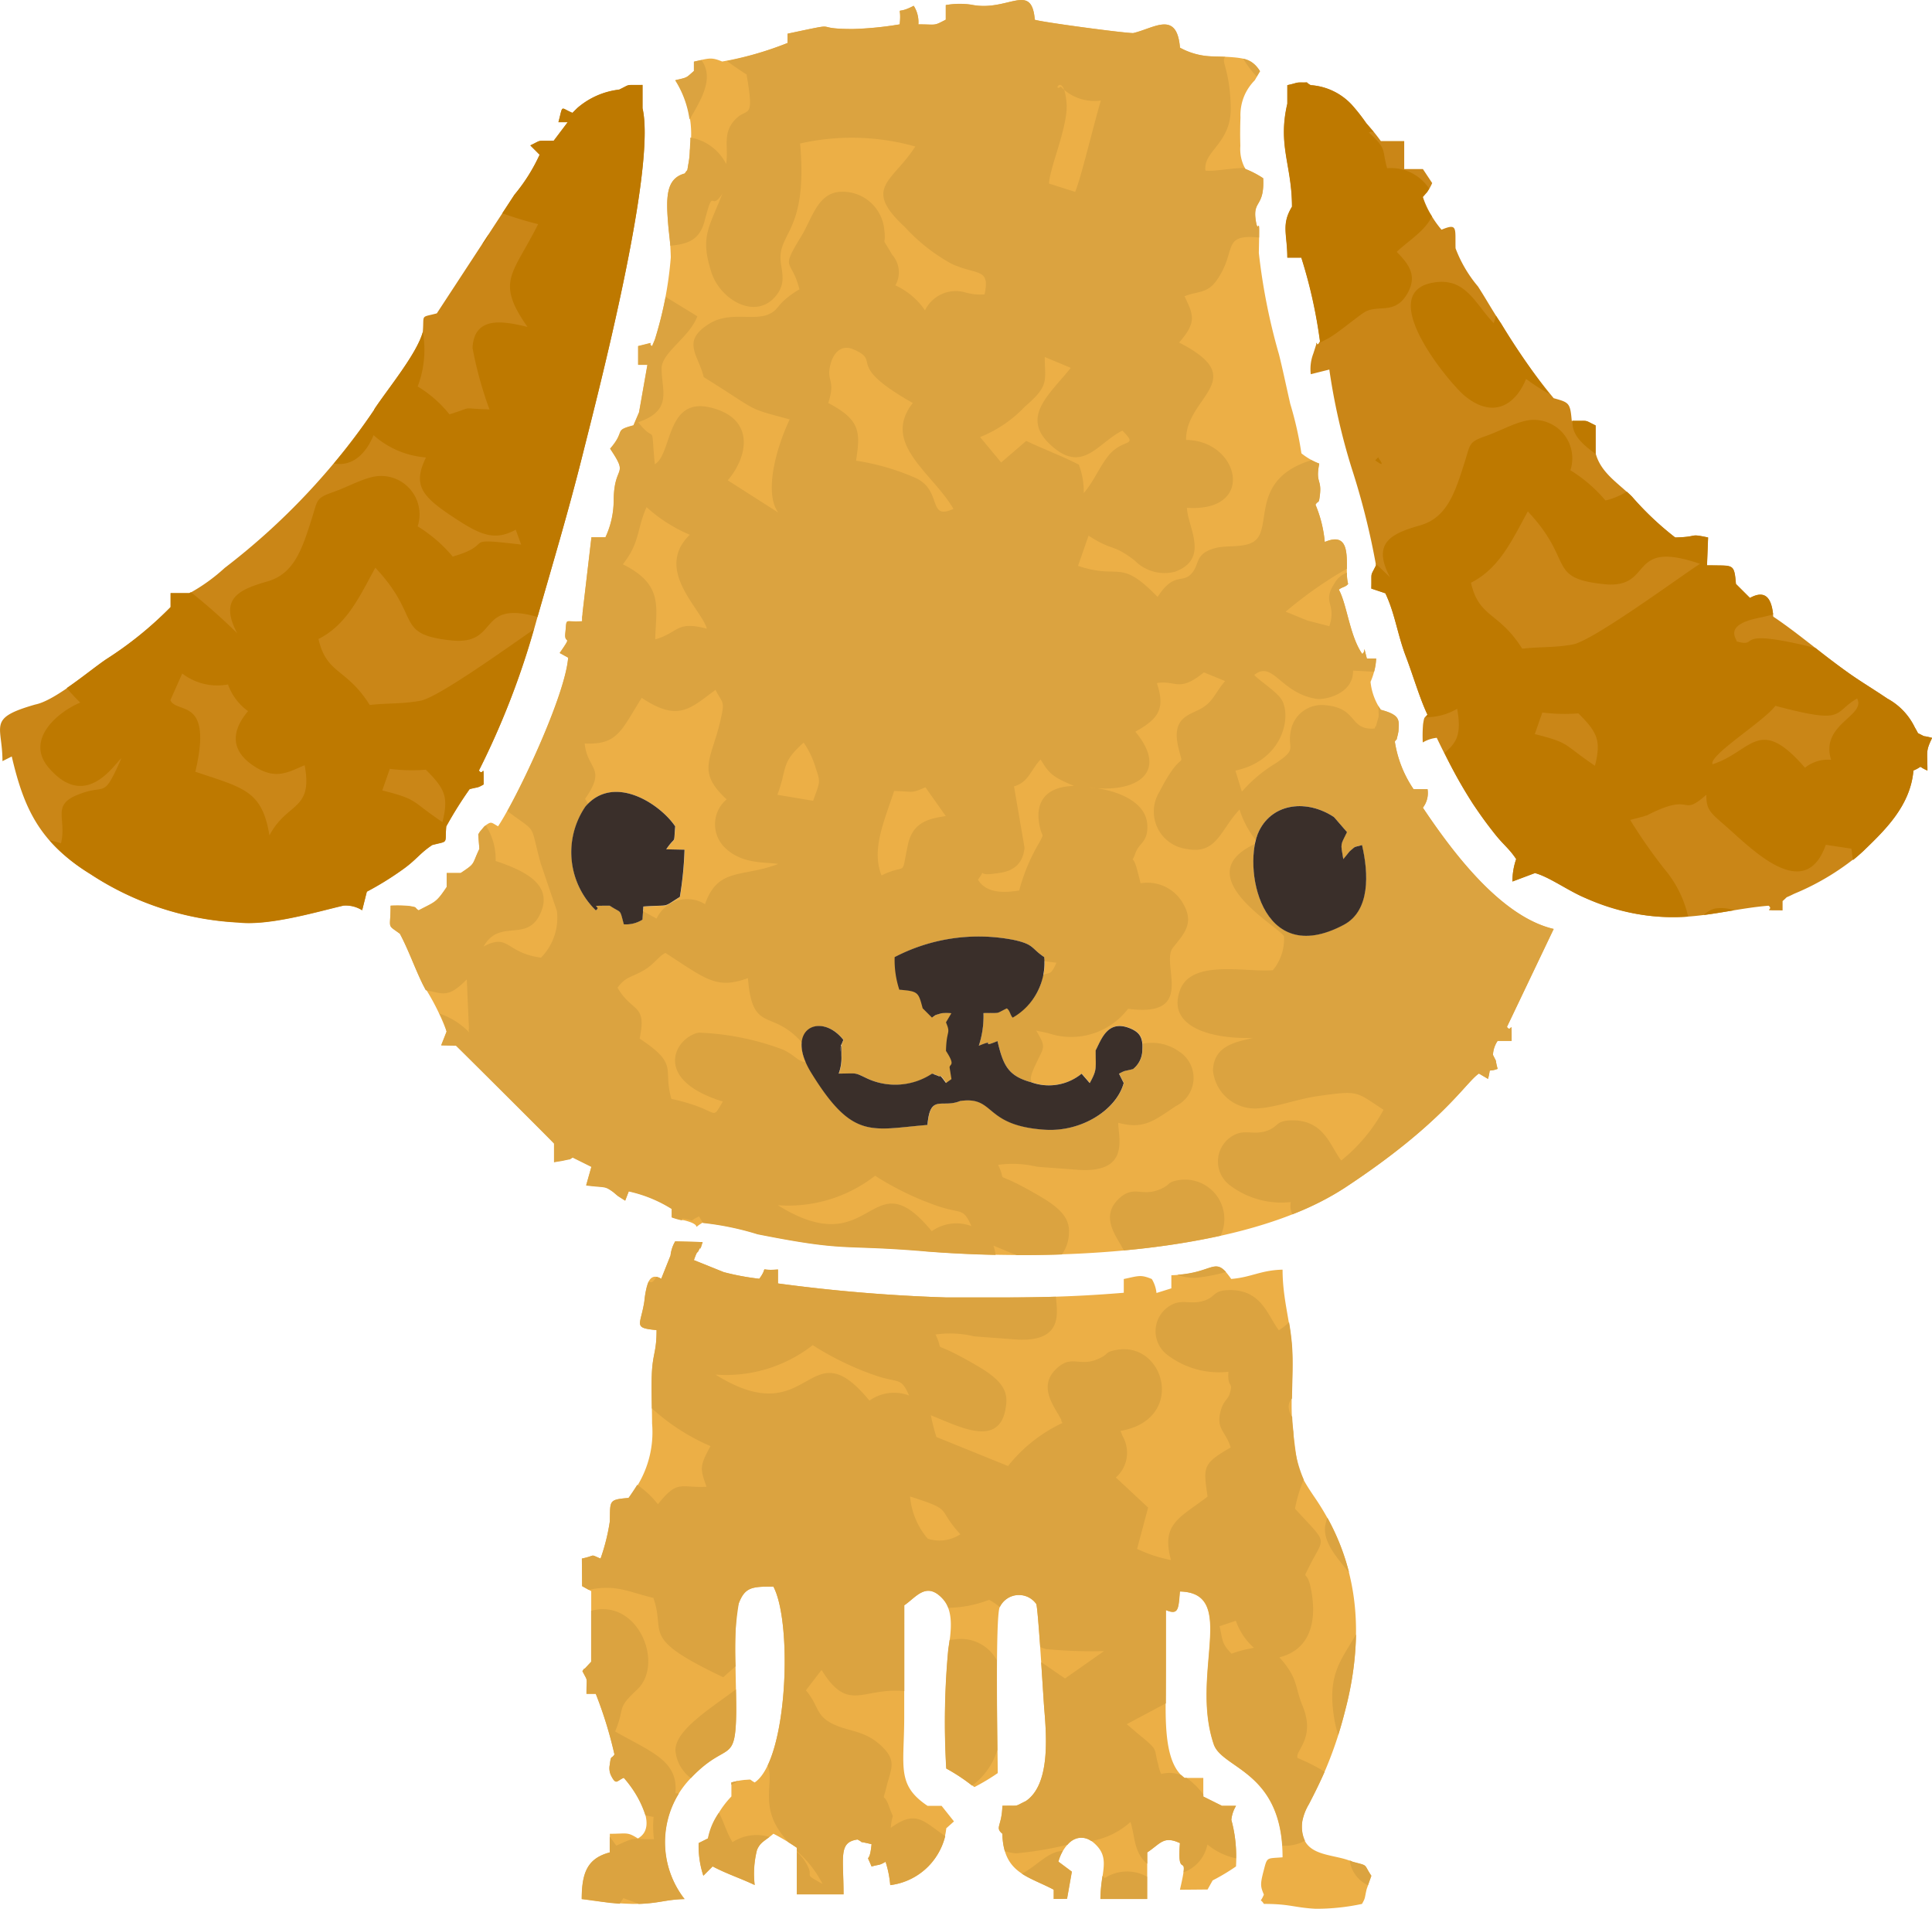
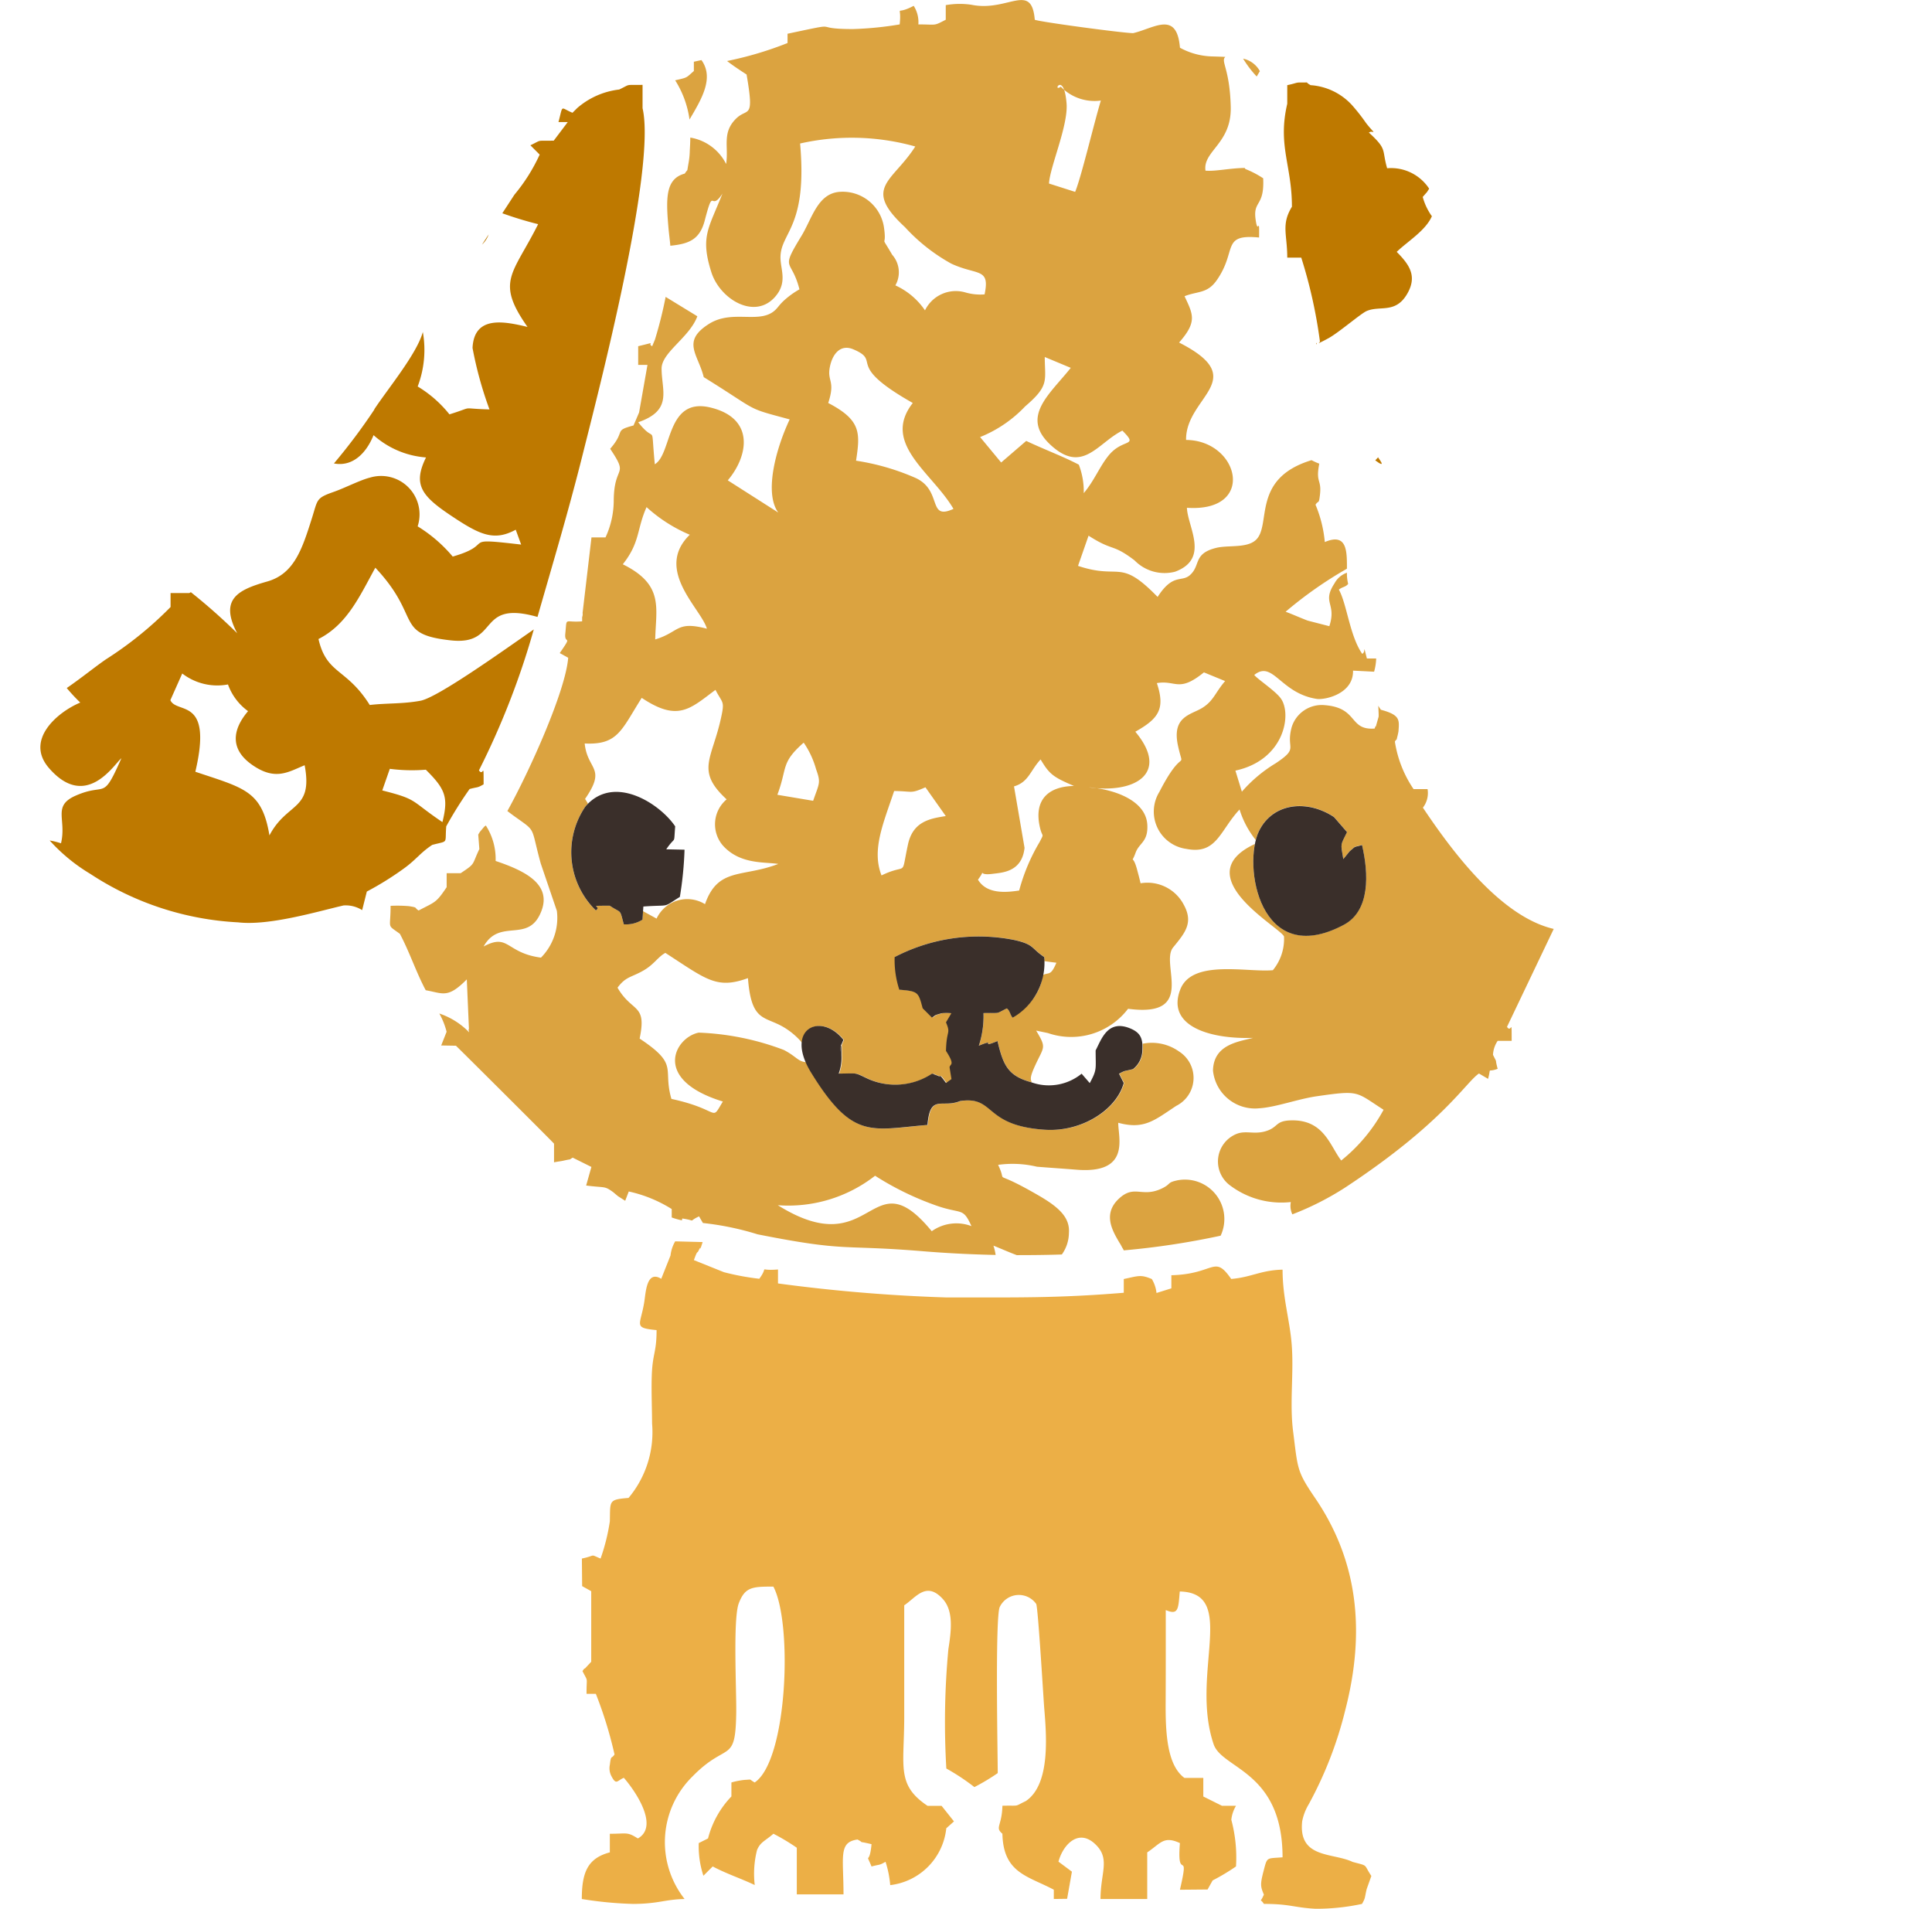
<svg xmlns="http://www.w3.org/2000/svg" width="104.001" height="102.739" viewBox="0 0 104.001 102.739">
  <g id="グループ_1163" data-name="グループ 1163" transform="translate(-1129.826 -802.627)" fill-rule="evenodd">
-     <path id="パス_1298" data-name="パス 1298" d="M1149.977 828.836a36.768 36.768 0 01-8.057 8.525 9.705 9.705 0 01-1.9 1.364h-1.007v.752a19.7 19.7 0 01-3.471 2.811c-.968.659-2.755 2.213-3.822 2.426-2.607.747-1.761 1.1-1.761 3.046l.5-.251c.645 2.762 1.472 4.62 4.222 6.328a15.963 15.963 0 007.962 2.613c1.672.192 4.242-.576 5.672-.909a1.653 1.653 0 011.006.251l.252-1a16.556 16.556 0 001.866-1.149c.795-.551.958-.9 1.654-1.362.907-.241.673-.022.755-1a20.973 20.973 0 011.257-2.008c.489-.129.389-.046.754-.251 0-1.327 0-.374-.251-.753a43.845 43.845 0 003.125-8.177c.866-3.027 1.675-5.713 2.459-8.841.817-3.264 3.976-15.382 3.219-18.625v-1.255c-.988.021-.59-.069-1.257.251a4.175 4.175 0 00-2.263 1l-.252.251c-.676-.279-.494-.472-.754.5h.5l-.755 1c-.988.023-.59-.069-1.257.251l.5.5a9.578 9.578 0 01-1.359 2.158l-4.174 6.376c-.907.241-.673.022-.755 1-.313 1.172-1.881 3.059-2.615 4.168z" transform="translate(0 -4.164)" fill="#ca8617" />
    <path id="パス_1299" data-name="パス 1299" d="M1151.958 828.836a31.575 31.575 0 01-2.175 2.9c.974.189 1.724-.509 2.133-1.523a4.767 4.767 0 002.824 1.2c-.718 1.456-.243 2.069 1.329 3.121 1.542 1.032 2.319 1.413 3.5.769l.292.8c-3.422-.4-1.283-.044-3.684.646a7.784 7.784 0 00-1.888-1.627 2.069 2.069 0 00-2.564-2.624c-.522.128-1.355.559-1.946.766-.973.341-.858.4-1.184 1.428-.526 1.663-.955 2.99-2.408 3.4-1.561.443-2.586.944-1.611 2.784a31.26 31.26 0 00-2.494-2.21l-.086.046h-1.007v.752a19.7 19.7 0 01-3.471 2.811c-.54.367-1.335 1.013-2.118 1.55a9.478 9.478 0 00.728.782c-1.216.506-3 2.008-1.686 3.524 2 2.309 3.515-.215 3.9-.528-1.042 2.368-.783 1.276-2.466 2.016-1.264.557-.477 1.265-.785 2.563a4.146 4.146 0 00-.61-.152 9.491 9.491 0 002.181 1.794 15.963 15.963 0 007.962 2.613c1.672.192 4.242-.576 5.672-.909a1.653 1.653 0 011.006.251l.252-1a16.556 16.556 0 001.866-1.149c.795-.551.958-.9 1.654-1.362.907-.241.673-.022.755-1a20.973 20.973 0 011.257-2.008c.489-.129.389-.046.754-.251 0-1.327 0-.374-.251-.753a42.5 42.5 0 002.952-7.585c-1.673 1.161-5.173 3.665-6.1 3.838-.969.18-1.844.122-2.73.229-1.254-2-2.32-1.64-2.76-3.551 1.542-.783 2.211-2.293 3.06-3.839 2.521 2.678 1 3.579 4.072 3.912 2.654.288 1.347-2.2 4.658-1.262.857-2.995 1.66-5.659 2.436-8.759.817-3.264 3.976-15.382 3.219-18.625v-1.255c-.988.021-.59-.069-1.257.251a4.175 4.175 0 00-2.263 1l-.252.251c-.676-.279-.494-.472-.754.5h.5l-.755 1c-.988.023-.59-.069-1.257.251l.5.5a9.578 9.578 0 01-1.359 2.158l-.652 1a19.926 19.926 0 001.928.587c-1.362 2.721-2.309 3.059-.572 5.531-1.253-.3-2.872-.635-2.959 1.131a20.323 20.323 0 00.912 3.309c-1.7-.044-.7-.186-2.155.266a6.419 6.419 0 00-1.71-1.5 5.545 5.545 0 00.278-2.935c-.319 1.171-1.881 3.053-2.612 4.16zm6.154-9.427l-.358.547a1.374 1.374 0 00.358-.547zm-2.488 31.633c-1.752-1.179-1.288-1.213-3.239-1.705l.406-1.163a9.356 9.356 0 001.938.047c1.052 1.041 1.227 1.484.894 2.821zm-14.007-8a3.089 3.089 0 002.462.59 3.049 3.049 0 001.081 1.437c-.877 1.032-.955 2.066.214 2.886 1.248.876 1.936.393 2.832.025.463 2.462-.944 1.966-1.895 3.777-.4-2.413-1.361-2.543-3.989-3.426.957-4.061-1-3.081-1.344-3.853l.639-1.435z" transform="translate(-1.981 -4.164)" fill="#be7900" />
-     <path id="パス_1300" data-name="パス 1300" d="M1264.309 826.542a34.2 34.2 0 001.206 5.322 39.748 39.748 0 011.309 5.22c-.32.666-.23.269-.252 1.255l.755.252c.515 1.07.647 2.2 1.109 3.411.377.991.759 2.29 1.155 3.115-.167.262-.151.006-.234.518a7.647 7.647 0 00-.017.987 1.835 1.835 0 01.754-.251 34.08 34.08 0 001.958 3.568c.421.623.682.99 1.164 1.6s.757.767 1.154 1.359a3.583 3.583 0 00-.2 1.207l1.21-.454c.758.2 1.773.943 2.689 1.331 4.459 1.892 6.783.683 9.886.426.338.254-.529.251.755.251v-.5c.382-.332.006-.084.615-.39a13.554 13.554 0 003.729-2.3c1.121-1.087 2.538-2.414 2.7-4.336.615-.263.139-.263.754 0 0-1.056-.106-1.014.252-1.757-.666-.176-.207.02-.755-.251-.035-.051-.071-.129-.089-.161l-.092-.161a3.477 3.477 0 00-1.473-1.542c-.786-.532-1.414-.9-2.118-1.4-1.341-.946-2.676-2.11-4.025-3.012-.071-.846-.335-1.511-1.258-1l-.754-.752c-.091-1.084-.142-.979-1.258-1.005h-.3l.059-1.5c-1.09-.229-.44-.031-1.771 0a16.242 16.242 0 01-2.327-2.2c-.723-.722-1.669-1.275-1.949-2.322v-1.507c-.678-.324-.29-.229-1.289-.25-.084-.978-.14-.989-.974-1.223a30.779 30.779 0 01-2.818-4c-.487-.724-.786-1.284-1.255-2.011a7.019 7.019 0 01-1.209-2.057c-.024-1.081.126-1.367-.755-1a5.433 5.433 0 01-1.005-1.758l.234-.268a2.849 2.849 0 00.269-.484l-.5-.754h-1.006v-1.506h-1.258a12.294 12.294 0 00-.787-.972 10.106 10.106 0 00-.774-.984 3.323 3.323 0 00-2.211-1.055c-.347-.191-.029-.139-.422-.144-.417-.006-.239.017-.835.144v1c-.526 2.253.251 3.311.251 5.543-.589.968-.251 1.481-.251 2.74h.754a26.327 26.327 0 011.006 4.519c-.338.486 0-.491-.364.641a2.337 2.337 0 00-.139 1.116l1.006-.252z" transform="translate(-62.926 -4.031)" fill="#ca8617" />
-     <path id="パス_1301" data-name="パス 1301" d="M1271.105 846.8l.006.068c-.32.666-.23.269-.252 1.255l.755.252c.515 1.07.647 2.2 1.109 3.411.377.991.758 2.29 1.155 3.115a.478.478 0 01-.128.146 3.334 3.334 0 001.729-.454c.278 1.474-.116 1.888-.68 2.372a22.752 22.752 0 001.54 2.758c.421.623.682.99 1.164 1.6s.757.767 1.154 1.359a3.585 3.585 0 00-.2 1.207l1.21-.454c.759.2 1.773.943 2.689 1.331a11.417 11.417 0 005.558 1.012 6.046 6.046 0 00-1.28-2.566 27.68 27.68 0 01-1.84-2.637l.679-.177c.45-.149.034.02.427-.172 2.322-1.139 1.587.234 2.993-1.006 0 .825.206.951 1.06 1.7 1.385 1.211 4.246 4.189 5.372.992l1.378.209c.037.263.056.459.082.619q.281-.224.556-.489c1.121-1.087 2.538-2.414 2.7-4.336.615-.263.139-.263.754 0 0-1.056-.106-1.014.252-1.757-.666-.176-.207.02-.755-.251-.035-.051-.071-.129-.09-.161l-.092-.161a3.477 3.477 0 00-1.472-1.543c-.786-.532-1.414-.9-2.118-1.4a45.977 45.977 0 01-1.752-1.322c-.15-.033-.309-.076-.5-.122-4.03-.946-2.446.127-3.742-.232.017-.131-.724-.865 1.134-1.256.361-.076.629-.14.83-.2-.086-.79-.367-1.372-1.247-.889l-.754-.752c-.091-1.084-.142-.979-1.258-1h-.3l.059-1.5c-1.09-.229-.44-.031-1.771 0a16.232 16.232 0 01-2.327-2.2 7.037 7.037 0 00-.281-.265 3.914 3.914 0 01-1.148.476 7.809 7.809 0 00-1.888-1.627 2.069 2.069 0 00-2.564-2.624c-.522.128-1.356.559-1.946.766-.973.341-.858.4-1.183 1.428-.527 1.664-.956 2.99-2.409 3.4-1.561.443-2.585.944-1.61 2.785-.252-.24-.5-.477-.746-.707zm17.65 18.891c.551-.071 1.089-.165 1.633-.254a2.122 2.122 0 00-1.018-.095 1.337 1.337 0 00-.615.349zm-5.814-24.812l-.01-.036v-1.507c-.667-.319-.3-.232-1.242-.249-.037.683.389 1.174 1.252 1.792zm-2.51-3.249a44.228 44.228 0 01-2.581-3.764 25.05 25.05 0 01-.28-.429c-.042.135-.083.27-.119.4-1.006-1.033-1.507-2.507-3.286-2.181-3.143.576.9 5.406 1.708 6.08 1.549 1.286 2.755.489 3.317-.9a10.016 10.016 0 001.242.8zm13.772 20.135c-2.488-2.875-2.857-.862-4.978-.187-.2-.493 2.756-2.3 3.384-3.145 3.861 1.021 3.047.383 4.4-.394.5.936-2 1.376-1.4 3.3a1.962 1.962 0 00-1.4.421zm-11.305-.107c-1.752-1.178-1.288-1.212-3.239-1.705l.406-1.161a9.43 9.43 0 001.939.046c1.052 1.042 1.227 1.484.894 2.821zm-3.916-6.3c-1.254-2-2.32-1.64-2.759-3.551 1.541-.781 2.21-2.292 3.06-3.839 2.521 2.678 1 3.579 4.071 3.913 2.791.3 1.2-2.464 5.2-1.092-.939.589-5.733 4.133-6.846 4.34-.969.18-1.844.122-2.73.229z" transform="translate(-67.214 -13.814)" fill="#be7900" />
    <path id="パス_1302" data-name="パス 1302" d="M1269.833 818.3a3.268 3.268 0 01-.495-1.041l.234-.268.113-.177a2.451 2.451 0 00-2.262-1.1c-.3-1.033.027-.993-.987-1.925.06-.013.093-.061.182-.032h.076c-.115-.13-.234-.256-.406-.476a10.106 10.106 0 00-.774-.984 3.323 3.323 0 00-2.211-1.055c-.347-.191-.029-.139-.422-.144-.417-.006-.239.017-.835.144v1c-.526 2.253.251 3.311.251 5.543-.589.968-.251 1.481-.251 2.74h.754a26.327 26.327 0 011.006 4.519 1.34 1.34 0 01-.065.086c.158-.071.344-.167.57-.294.529-.3 1.7-1.3 2-1.433.719-.319 1.559.162 2.192-.931.549-.946.128-1.558-.565-2.257.588-.569 1.54-1.129 1.891-1.912zm-6.192 6.87c-.017-.041.006-.128-.041.017l.041-.017z" transform="translate(-62.926 -4.031)" fill="#be7900" />
    <path id="パス_1303" data-name="パス 1303" d="M1271.264 849.818l.154-.166c-.014.017.533.676-.154.166zm.336.065z" transform="translate(-67.407 -22.411)" fill="#be7900" />
    <path id="パス_1304" data-name="パス 1304" d="M1218.831 933.048c-3.651.3-5.835.248-9.558.252a88.762 88.762 0 01-9.053-.754v-.752c-1.169.1-.44-.27-1.006.5a13.562 13.562 0 01-1.908-.355l-1.613-.649c.211-.588.16-.325.247-.5.246-.5-.047.361.224-.471l-1.477-.039a1.882 1.882 0 00-.252.76l-.5 1.256c-.773-.474-.828.678-.909 1.216-.2 1.3-.635 1.422.658 1.545 0 1.245-.222 1.237-.26 2.5-.025.819.015 1.7.018 2.528a5.508 5.508 0 01-1.267 4.006c-1.086.09-.981.141-1.006 1.255a10.687 10.687 0 01-.5 2.008c-.615-.253-.2-.17-1.006 0l.014 1.484.489.272v3.8l-.347.371c-.015-.043-.088.082-.124.131.324.634.214.251.219 1.223h.5a22.062 22.062 0 011.006 3.263c-.171.268-.184 0-.25.548a.907.907 0 00.078.61c.27.523.307.248.674.1.661.758 1.9 2.621.755 3.264-.578-.366-.572-.252-1.509-.252v1c-1.167.312-1.509 1.036-1.509 2.511a20.431 20.431 0 002.769.265c1.365-.007 1.688-.241 2.764-.265a4.948 4.948 0 01.429-6.6c1.868-1.91 2.309-.625 2.351-3.426.018-1.2-.182-5.046.137-5.889.337-.891.746-.9 1.862-.9 1.048 1.977.763 9.36-1.006 10.542-.347-.19-.086-.162-.553-.137a4.063 4.063 0 00-.7.137v.753a5.08 5.08 0 00-1.258 2.26l-.5.25a5.082 5.082 0 00.251 1.758l.5-.5c.774.408 1.49.633 2.263 1a5.2 5.2 0 01.124-1.885c.186-.438.419-.473.882-.876a11.22 11.22 0 011.258.754v2.51h2.515c0-2.025-.284-2.811.754-2.953.5.267-.183.027.754.251-.113 1.221-.353.343 0 1.2.489-.13.389-.046.755-.252a5.625 5.625 0 01.251 1.256 3.439 3.439 0 003.018-3.06l.414-.37-.666-.837h-.754c-1.691-1.131-1.259-2.113-1.258-4.769v-6.025c.628-.419 1.188-1.318 2.077-.34.59.648.454 1.716.3 2.7a42.3 42.3 0 00-.11 6.424 11.763 11.763 0 011.51 1 11.251 11.251 0 001.257-.753c0-.962-.147-8.366.107-8.938a1.142 1.142 0 011.962-.17c.1.149.393 5.118.433 5.607.126 1.507.336 4.119-.993 5.008-.668.319-.27.228-1.258.25-.025 1.106-.419 1.156 0 1.506.048 2.118 1.35 2.264 2.767 3.013v.5l.716-.009.259-1.461-.724-.539c.252-.944 1.139-1.874 2.085-.834.676.743.178 1.491.178 2.843h2.515v-2.508c.723-.483.879-.909 1.76-.5-.183 2.19.551.149 0 2.511l1.488-.013.273-.489a11.254 11.254 0 001.258-.753 7.865 7.865 0 00-.252-2.51 1.833 1.833 0 01.252-.754h-.755l-1.005-.5v-1h-1.015c-.93-.679-1.021-2.393-1.012-4.01.009-1.675.006-3.35.006-5.025.687.293.674-.065.754-1 3.154.071.541 4.431 1.823 8.222.454 1.344 3.71 1.433 3.71 6.086-.882.073-.818-.044-1.026.753-.188.722-.156.827.021 1.255-.221.515-.216.15 0 .5 1.418 0 1.619.2 2.774.261a11.638 11.638 0 002.508-.261c.2-.355.129-.292.252-.8l.251-.705c-.441-.657-.127-.519-1.005-.754-1.07-.512-2.938-.165-2.718-2.192a2.831 2.831 0 01.352-.912 20.926 20.926 0 001.968-5.074c1.073-4.159.718-7.966-1.618-11.4-1-1.465-.933-1.564-1.189-3.582-.2-1.539.045-3.136-.078-4.691-.105-1.34-.491-2.507-.491-4.029-1.167.026-1.681.412-2.766.5-.932-1.339-.867-.259-3.221-.2v.706l-.8.25a1.812 1.812 0 00-.252-.752c-.6-.247-.7-.172-1.509 0v.752z" transform="translate(-28.514 -60.837)" fill="#ecaf46" />
-     <path id="パス_1305" data-name="パス 1305" d="M1215.165 933.261c-1.851.057-3.573.036-5.892.039a88.762 88.762 0 01-9.053-.754v-.752c-1.169.1-.44-.27-1.006.5a13.562 13.562 0 01-1.908-.355l-1.613-.649c.211-.588.16-.325.247-.5.246-.5-.047.361.224-.471l-1.477-.039a1.882 1.882 0 00-.252.76l-.5 1.256a.71.71 0 00-.263-.106c-.167.278-.224.331-.418.261a3.922 3.922 0 00-.229 1.062c-.2 1.3-.635 1.422.658 1.545 0 1.245-.222 1.237-.26 2.5-.017.553 0 1.136.006 1.71a11.376 11.376 0 003.157 2.035c-.619 1.124-.542 1.228-.214 2.188-1.438.069-1.546-.4-2.616.94a5.047 5.047 0 00-1.115-1.046c-.137.219-.292.448-.467.708-1.086.09-.981.141-1.006 1.255a10.687 10.687 0 01-.5 2.008c-.615-.253-.2-.17-1.006 0l.014 1.484.36.2c1.467-.317 2.153.122 3.474.43.7 1.966-.777 2.114 3.762 4.272l.665-.586a14.7 14.7 0 01.174-3.393c.337-.891.746-.9 1.862-.9.891 1.68.818 7.262-.308 9.628.336.806-.316 1.95.512 3.334a5.16 5.16 0 00.6.795c.134.085.276.178.458.3v.181a5.905 5.905 0 011.383 1.766c-1.216-.67-.307-.225-.956-1.234a2.465 2.465 0 00-.427-.488v2.285h2.515c0-2.025-.284-2.811.754-2.953.5.267-.183.027.754.251-.113 1.221-.353.343 0 1.2.489-.13.389-.046.755-.252a5.625 5.625 0 01.251 1.256 3.521 3.521 0 002.961-2.635c-1.169-.79-1.554-1.45-2.933-.449.086-1 .224-.268-.093-1.148-.3-.845-.376-.113-.149-1.022.254-1.021.591-1.423-.256-2.23-.926-.88-1.771-.755-2.662-1.212-.907-.464-.707-.969-1.411-1.788l.844-1.1c1.447 2.348 2.186.927 4.456 1.141v-3.629h-.007l.007-.008v-.984c.628-.419 1.188-1.318 2.077-.34a1.484 1.484 0 01.291.48 6.473 6.473 0 002.2-.434 3.715 3.715 0 01.572.395 1.142 1.142 0 011.962-.17c.045.067.131 1.131.214 2.315a3 3 0 00.3.111 25.586 25.586 0 003.134.11l-2.1 1.474c-.616-.416-1-.7-1.285-.874.078 1.163.145 2.254.163 2.469.126 1.507.336 4.119-.993 5.008-.668.319-.27.228-1.258.25-.025 1.106-.419 1.156 0 1.506a3.6 3.6 0 00.132.937 2.942 2.942 0 00.6.116 18.6 18.6 0 002.777-.464.923.923 0 011.276-.2 4.192 4.192 0 002.11-1.023c.25.734.166 1.654.906 2.249v-.611c.723-.483.879-.909 1.76-.5-.147 1.766.3.781.192 1.571a2 2 0 001.283-1.5 3.568 3.568 0 001.542.747 6.969 6.969 0 00-.251-2.07 1.833 1.833 0 01.252-.754h-.755l-1.005-.5v-.116a4.163 4.163 0 00-.9-.888h-.105a1.565 1.565 0 01-.171-.145 1.779 1.779 0 00-1.09-.068 1.761 1.761 0 01-.163-.506c-.271-.958.069-.709-1.1-1.668l-.594-.507 2.106-1.121c.009-1.674.006-3.347.006-5.021.687.293.674-.065.754-1 3.154.071.541 4.431 1.823 8.222.433 1.282 3.412 1.422 3.69 5.462a2.3 2.3 0 001.215-.265 1.818 1.818 0 01-.14-1.052 2.831 2.831 0 01.352-.912c.336-.668.609-1.219.847-1.752a9.983 9.983 0 00-1.456-.738c-.166-.382.99-1.053.273-2.793-.445-1.081-.227-1.482-1.253-2.628 1.687-.419 2.07-2 1.67-3.816-.2-.889-.442-.315-.1-1 .865-1.765 1.112-1.167-.732-3.187a8.062 8.062 0 01.471-1.568 6.819 6.819 0 01-.554-2.569 9.764 9.764 0 01-.066-.8.99.99 0 01-.19-.513.627.627 0 01.179-.478c.013-.966.075-1.939 0-2.9a13.73 13.73 0 00-.158-1.208 3.047 3.047 0 01-.55.434c-.614-.8-.932-2.223-2.735-2.159-.842.029-.639.386-1.362.59-.61.172-1.042-.06-1.54.138a1.6 1.6 0 00-.341 2.776 4.591 4.591 0 003.264.891c-.06.947.283.478.074 1.165-.1.336-.329.378-.479.9-.294 1.014.261 1.126.527 2.01-1.529.879-1.474 1.047-1.244 2.646-1.528 1.159-2.508 1.467-1.968 3.412a7.672 7.672 0 01-1.827-.6l.594-2.224-1.736-1.62a1.775 1.775 0 00.372-2.207l-.122-.3c3.587-.622 2.364-4.924-.3-4.343-.555.12-.316.186-.8.422-1.1.541-1.488-.225-2.333.556-.825.763-.433 1.594-.051 2.25.207.355.04.043.234.408.015.028.1.146.063.14s.046.092.059.141a8.168 8.168 0 00-2.928 2.317l-3.854-1.563a10.577 10.577 0 01-.3-1.169c1.6.635 3.861 1.875 4.063-.679.064-.815-.51-1.368-1.58-1.991-2.766-1.613-1.651-.472-2.231-1.678a5.646 5.646 0 012.089.1c.723.058 1.363.1 2.111.159 2.676.222 2.359-1.376 2.281-2.269zm-25.005 16.9v2.749l-.347.371c-.015-.043-.088.082-.124.131.324.634.214.251.219 1.223h.5a22.062 22.062 0 011.006 3.263c-.171.268-.184 0-.25.548a.907.907 0 00.078.61c.27.523.307.248.674.1a5.628 5.628 0 011.165 2.018c.14.03.286.059.443.088a5.2 5.2 0 00.021 1.2c-1.342.01-.909-.154-2.031.345-.1-.141-.221-.308-.353-.486v.853c-1.167.312-1.509 1.036-1.509 2.511.8.066 1.216.2 2.049.249a3.116 3.116 0 01.2-.3c.291.108.576.207.828.312 1.116-.038 1.469-.238 2.461-.26a5 5 0 01-.307-5.682 5.432 5.432 0 00-.188-.019c.171-1.733-1.257-2.2-3.241-3.321.569-1.378.031-1.18 1.183-2.257 1.484-1.39.043-4.933-2.476-4.239zm5.367 9.013c.03-.031.061-.064.092-.1 1.868-1.91 2.309-.625 2.351-3.426 0-.29 0-.733-.014-1.252-1.364 1.026-3.3 2.2-3.256 3.311a2.082 2.082 0 00.827 1.462zm2.563.141c-.083.019-.194.048-.384.088v.131a4.418 4.418 0 00.384-.219zm-1.053 1.725a3.417 3.417 0 00-.589 1.376l-.5.25a5.082 5.082 0 00.251 1.758l.5-.5c.774.408 1.49.633 2.263 1a5.2 5.2 0 01.124-1.885c.155-.366.343-.451.672-.7a2.378 2.378 0 00-1.988.282c-.358-.6-.473-1.138-.732-1.579zm12.421-9.309c-.022.166-.047.332-.073.5a42.3 42.3 0 00-.11 6.424 9.49 9.49 0 011.391.923 3.744 3.744 0 001.363-1.929c-.016-1.268-.038-3.2-.026-4.813a2.19 2.19 0 00-2.3-1.124c-.1.006-.178.014-.244.024zm3.892 12.587c.483.317 1.085.529 1.71.859v.5l.716-.009.259-1.461-.724-.539a2.4 2.4 0 01.239-.577c-.788.027-1.353.777-2.2 1.225zm4.34.11a8.335 8.335 0 00-.116 1.251h2.515v-1.2a2.222 2.222 0 00-2.286.076l-.114-.126zm14.287.511l.184-.515c-.441-.657-.127-.519-1.005-.754a2.13 2.13 0 00-.162-.069 1.738 1.738 0 00.984 1.337zm-1.6-8.086a28.9 28.9 0 00.383-1.36 17.221 17.221 0 00.576-4.059c-.819 1.429-1.576 2.176-1.165 4.577a6.464 6.464 0 00.206.842zm.583-8.752a12.218 12.218 0 00-1.167-2.949 2.382 2.382 0 00-.1.354c-.186.875.54 1.727 1.271 2.6zm-6.624-16.172c-.63-.7-.83.027-2.623.148a2.486 2.486 0 001.048.161 9.167 9.167 0 001.575-.309zm.3 20.545c-.572-.56-.473-.81-.65-1.478l.881-.293a3.466 3.466 0 00.977 1.458 6.7 6.7 0 00-1.208.313zm-16.354-6.188a4.043 4.043 0 01-.954-2.274c2.409.775 1.378.589 2.71 2.034a2.05 2.05 0 01-1.756.24zm-6.19-10.418a15.775 15.775 0 003.126 1.544c1.548.581 1.574.089 2.061 1.167a2.288 2.288 0 00-2.137.274c-3.343-4.062-3.1 1.84-8.286-1.4a7.589 7.589 0 005.236-1.588z" transform="translate(-28.514 -60.837)" fill="#dba340" />
-     <path id="パス_1306" data-name="パス 1306" d="M1197.089 854.139a9.791 9.791 0 016.451-.916c1.074.244.877.434 1.6.916a3.4 3.4 0 01-1.7 3.263c-.149-.177-.139-.375-.311-.5-.668.32-.27.229-1.258.252a5.08 5.08 0 01-.251 1.756c1.049-.432-.043.182 1.006-.25.307 1.314.571 1.878 1.821 2.219a2.784 2.784 0 002.706-.463l.438.506c.4-.739.316-.739.317-1.76.309-.584.645-1.705 1.89-1.171.5.214.665.51.624 1.139a1.313 1.313 0 01-.5 1.036c-.488.129-.389.046-.754.25l.252.5c-.379 1.416-2.234 2.651-4.257 2.515-3.316-.223-2.63-1.824-4.546-1.545-.988.406-1.618-.409-1.76 1.288-3.032.252-4.016.833-6.255-2.8-1.48-2.4.523-3.3 1.728-1.781l-.115.28c.006.06.01.226.009.573a2.42 2.42 0 01-.146.963c1.022 0 .81-.084 1.509.252a3.593 3.593 0 003.521-.252c.033.019.1 0 .105.037l.216.078c.191.113.018-.187.433.387l.294-.209-.1-.618c-.006-.219.345-.066-.195-.9.026-1.178.271-.882 0-1.537l.29-.49a2.62 2.62 0 00-.524 0c-.445.128-.279.082-.521.234l-.5-.5c-.234-.875-.231-.919-1.257-1a5.087 5.087 0 01-.251-1.757zm1.5 15.827c6.707.551 17.2.237 22.753-3.424 5.269-3.474 6.469-5.647 7.189-6.129l.49.289c.186-.69-.081-.318.516-.54-.177-.665.02-.207-.251-.754a1.47 1.47 0 01.251-.752h.754c0-1.327 0-.374-.251-.754l2.515-5.271c-2.9-.674-5.531-4.273-7.042-6.527a1.288 1.288 0 00.251-1h-.754a6.233 6.233 0 01-1.006-2.557c.143-.228.059.031.13-.257a2.862 2.862 0 00.065-.3c.039-.6.112-.874-.949-1.156a3.267 3.267 0 01-.551-1.506 3.545 3.545 0 00.3-1.255h-.5c-.235-.888-.038-.331-.252-.251-.671-.964-.822-2.673-1.257-3.455.178-.149.376-.138.5-.31-.243-.77.4-2.968-1.257-2.26a6.7 6.7 0 00-.5-2.009c.171-.267.175.009.239-.533.1-.857-.243-.622-.036-1.677a3.562 3.562 0 01-.958-.55 18.721 18.721 0 00-.6-2.662c-.228-1-.407-1.864-.606-2.658a32.735 32.735 0 01-1.086-5.473c.057-2.588-.02-.718-.172-1.794-.149-1.048.48-.669.407-2.222a5.139 5.139 0 00-.958-.5 2.173 2.173 0 01-.272-1.238 22.462 22.462 0 01.007-1.535 2.691 2.691 0 01.249-1.259 2.725 2.725 0 01.519-.737l.289-.49c-.476-.67-.7-.752-2.553-.8a3.806 3.806 0 01-1.76-.469c-.168-2.016-1.38-1.052-2.515-.786-.425.014-5.055-.606-5.3-.72-.175-2.064-1.453-.4-3.418-.808a4.343 4.343 0 00-1.374.021v.786c-.678.352-.464.252-1.475.252a1.634 1.634 0 00-.251-1c-1.1.579-.623-.194-.755 1a18.309 18.309 0 01-2.515.25c-2.428 0-.348-.419-3.521.252v.5a17.629 17.629 0 01-3.521 1c-.6-.247-.7-.172-1.509 0v.5c-.439.381-.312.34-1.006.5a5.4 5.4 0 01.774 3.781 4.269 4.269 0 01-.07.687c-.1.553-.007.245-.2.552-1.047.279-1.015 1.336-.878 2.921a14.829 14.829 0 01.123 1.6 19.931 19.931 0 01-.858 4.415l-.148.355c-.322-.16.369-.268-.754 0v1.005h.5l-.451 2.561-.3.7c-1.1.294-.391.261-1.257 1.256 1.035 1.544.215.8.192 2.761a4.747 4.747 0 01-.443 2.008h-.755l-.5 4.267v.252c-.983.082-.809-.265-.906.655-.067.637.429 0-.3 1.054l.455.251c-.162 2.1-2.789 7.618-3.773 9.084-.4-.226-.352-.282-.739 0l-.227.27c-.032.041-.073.119-.1.16l.06.778c-.421.884-.183.752-1.006 1.3h-.754v.753c-.577.859-.607.779-1.509 1.255-.264-.166-.007-.151-.52-.234a7.543 7.543 0 00-.989-.017c0 1.3-.225.974.5 1.507.481.906.8 1.851 1.252 2.766a12.684 12.684 0 011.263 2.5l-.291.738.793.014c.039.027 5.2 5.166 5.281 5.271v1.005c.21-.045.335-.049.555-.1.471-.106.182 0 .451-.152l1.006.5-.283 1c1.045.135.967.009 1.436.343.054.039.234.2.29.239l.376.239.192-.5a7.288 7.288 0 012.312.945v.454c.7.231.5.11.906.24.8.254.079.469.758.058a15.259 15.259 0 012.958.61c4.86.963 4.411.54 8.9.91zm-18.154-23.919c1.52-1.79 4.017-.16 4.838 1.063-.089 1.066.052.45-.482 1.234l.985.021a19.211 19.211 0 01-.252 2.542c-.991.621-.444.406-1.964.517l-.048.706a1.645 1.645 0 01-1.006.251c-.235-.876-.1-.564-.754-1-1.329 0-.375 0-.754.251a4.366 4.366 0 01-.563-5.582zm36.266 1.3c.748-1.524 2.6-1.7 4.034-.743l.7.807c-.359.753-.346.55-.2 1.453l.338-.416c.372-.3.137-.2.668-.338.358 1.532.447 3.533-.981 4.293-4.545 2.422-5.457-3.232-4.562-5.055z" transform="translate(-19.096)" fill="#ecaf46" />
    <path id="パス_1307" data-name="パス 1307" d="M1197.089 854.139a9.791 9.791 0 016.451-.916c1.074.244.877.434 1.6.916q0 .114-.008.22c.223.032.444.063.656.087-.306.733-.4.5-.731.665a2.7 2.7 0 01-.75 1.545c-.01.044-.029.069-.07.069a9.51 9.51 0 01-.8.677c-.149-.177-.139-.375-.311-.5-.668.32-.27.229-1.258.252a5.08 5.08 0 01-.251 1.756c1.049-.432-.043.182 1.006-.25.307 1.314.571 1.878 1.821 2.219l.018.005c-.073-.178-.1-.289.18-.9.475-1.038.633-.929.056-1.885l.631.132a3.849 3.849 0 004.318-1.306c3.734.5 1.709-2.425 2.423-3.3.642-.787 1.11-1.324.575-2.3a2.208 2.208 0 00-2.325-1.155c-.069-.3-.115-.464-.2-.781-.243-.861-.317-.176-.068-.864.195-.539.678-.57.631-1.5-.068-1.312-1.772-1.915-3.157-2.021 2.507.359 4.376-.762 2.512-2.992 1.241-.7 1.628-1.215 1.159-2.616 1.026-.178 1.168.532 2.533-.578l1.141.468c-.534.617-.619 1.074-1.248 1.454-.608.368-1.633.455-1.287 2.034.325 1.488.321-.1-1 2.47a2.026 2.026 0 001.448 3.075c1.638.324 1.8-.986 2.864-2.12a4.991 4.991 0 00.876 1.645 2.575 2.575 0 01.176-.5c.748-1.524 2.6-1.7 4.034-.743l.7.807c-.359.753-.346.55-.2 1.453l.338-.416c.372-.3.137-.2.668-.338.358 1.532.447 3.533-.981 4.293-4.056 2.16-5.218-2.107-4.786-4.346-3.718 1.736 1.373 4.488 1.568 4.979a2.64 2.64 0 01-.6 1.816c-1.408.124-4.346-.6-4.982 1.034-.776 1.99 1.626 2.689 3.92 2.608-.832.212-2.127.371-2.161 1.758a2.272 2.272 0 002.491 2.032c.9-.057 2.075-.5 3.092-.647 2.337-.337 2.081-.245 3.6.727a8.976 8.976 0 01-2.28 2.731c-.614-.8-.931-2.223-2.735-2.159-.842.029-.639.386-1.361.59-.61.172-1.042-.06-1.54.138a1.6 1.6 0 00-.342 2.776 4.592 4.592 0 003.265.891 1.068 1.068 0 00.082.662 15.456 15.456 0 002.857-1.452c5.269-3.474 6.469-5.647 7.189-6.129l.49.289c.186-.69-.081-.318.516-.54-.177-.665.02-.207-.251-.754a1.47 1.47 0 01.251-.752h.754c0-1.327 0-.374-.251-.754l2.515-5.271c-2.9-.674-5.531-4.273-7.042-6.527a1.288 1.288 0 00.251-1h-.754a6.233 6.233 0 01-1.006-2.557c.143-.228.059.031.13-.257a2.862 2.862 0 00.065-.3c.039-.6.112-.874-.949-1.156-.051-.075-.1-.147-.14-.219.012.209.027.506.02.591l-.149.525c-.052-.008-.038.082-.069.115-1.4.1-.863-1.115-2.676-1.259a1.691 1.691 0 00-1.787 1.185c-.331 1.22.427 1.083-.856 1.94a7.656 7.656 0 00-1.825 1.531l-.348-1.133c2.653-.576 3.05-3.053 2.443-3.887-.3-.415-1.255-1.037-1.428-1.262 1.006-.815 1.4.984 3.358 1.288.433.068 1.989-.263 1.959-1.521l1.134.058a3 3 0 00.112-.712h-.5c-.235-.888-.038-.331-.252-.251-.671-.964-.822-2.673-1.257-3.455.178-.149.376-.138.5-.31a2.259 2.259 0 01-.065-.6 1.214 1.214 0 00-.673.578c-.689 1.057.131 1.067-.275 2.3l-1.164-.3c-.385-.146-.785-.327-1.189-.478a21.7 21.7 0 013.21-2.264l.09-.054c0-.9.027-1.954-1.191-1.433a6.7 6.7 0 00-.5-2.009c.171-.267.175.009.239-.533.1-.857-.243-.622-.036-1.677a3.549 3.549 0 01-.417-.188c-3.318 1.01-2.1 3.567-3.038 4.33-.5.41-1.471.235-2.1.392-1.254.312-.816.949-1.414 1.47-.452.392-.907-.117-1.734 1.169-2.071-2.125-1.985-.9-4.284-1.672l.567-1.625c1.356.872 1.254.4 2.476 1.33a2.256 2.256 0 002.18.61c1.885-.7.674-2.406.639-3.441 3.761.253 2.82-3.629-.046-3.652-.031-2.341 3.548-3.245-.376-5.242.988-1.122.755-1.509.294-2.494.714-.284 1.221-.13 1.732-.859 1.123-1.6.216-2.5 2.281-2.3.019-1.3-.056-.036-.187-.966-.149-1.048.48-.669.407-2.222a5.139 5.139 0 00-.958-.5l-.036-.057c-.819.011-1.553.191-2.112.146-.149-1.064 1.407-1.449 1.36-3.429-.048-2.075-.562-2.464-.289-2.695-.2-.009-.426-.016-.685-.024a3.806 3.806 0 01-1.76-.469c-.168-2.016-1.38-1.052-2.515-.786-.425.014-5.055-.606-5.3-.72-.175-2.064-1.453-.4-3.418-.808a4.343 4.343 0 00-1.374.021v.786c-.678.352-.464.252-1.475.252a1.634 1.634 0 00-.251-1c-1.1.579-.623-.194-.755 1a18.309 18.309 0 01-2.515.25c-2.428 0-.348-.419-3.521.252v.5a19.025 19.025 0 01-3.256.968c.256.2.6.434 1.051.727.431 2.5.058 1.752-.572 2.38-.765.762-.383 1.5-.529 2.436a2.642 2.642 0 00-1.929-1.422c0 .209-.013.441-.027.7a4.269 4.269 0 01-.07.687c-.1.553-.007.245-.2.552-1.047.279-1.015 1.336-.878 2.921.029.342.073.622.1.962 1.005-.1 1.589-.33 1.857-1.375.5-1.923.28-.386.95-1.435-.736 1.875-1.207 2.306-.6 4.23.464 1.472 2.372 2.614 3.469 1.287.65-.786.231-1.458.255-2.139.045-1.308 1.455-1.6 1.055-6.071a12.627 12.627 0 016.2.161c-1.215 1.912-2.872 2.2-.557 4.339a9.778 9.778 0 002.494 1.966c1.394.651 2.1.2 1.794 1.656a2.906 2.906 0 01-1.045-.109 1.845 1.845 0 00-2.163.968 3.864 3.864 0 00-1.594-1.344 1.424 1.424 0 00-.17-1.646c-.7-1.2-.281-.277-.437-1.425a2.248 2.248 0 00-2.389-1.964c-1.191.085-1.488 1.433-2.06 2.373-1.175 1.929-.543 1.156-.108 2.876a4.461 4.461 0 00-.894.658c-.179.179-.2.228-.343.387-.817.9-2.333-.01-3.638.817-1.492.946-.58 1.629-.277 2.863 3.067 1.9 2.179 1.616 4.626 2.274-.758 1.612-1.377 3.969-.615 5.014l-2.717-1.733c1.092-1.284 1.489-3.323-.911-3.915-2.427-.6-2.069 2.492-3.017 3.049-.233-2.447.1-.991-.893-2.261 1.87-.647 1.261-1.688 1.258-2.89 0-.87 1.505-1.675 1.925-2.814l-1.707-1.044a22.518 22.518 0 01-.576 2.3l-.148.355c-.322-.16.369-.268-.754 0v1.005h.5l-.451 2.561-.3.7c-1.1.294-.391.261-1.257 1.256 1.035 1.544.215.8.192 2.761a4.747 4.747 0 01-.443 2.008h-.755l-.479 4.066a.422.422 0 01-.024.225v.227c-.983.082-.809-.265-.906.655-.067.637.429 0-.3 1.054l.455.251c-.14 1.8-2.1 6.139-3.274 8.25.129.1.281.214.462.342 1.112.794.782.474 1.334 2.48l.869 2.554a3.043 3.043 0 01-.856 2.515c-1.9-.252-1.719-1.333-3.088-.6.873-1.563 2.409-.128 3.1-1.88.6-1.5-.944-2.215-2.453-2.723a3.336 3.336 0 00-.527-1.909l-.082.059-.227.27c-.032.041-.073.119-.1.16l.06.778c-.421.884-.183.752-1.006 1.3h-.754v.753c-.577.859-.607.779-1.509 1.255-.264-.166-.007-.151-.52-.234a7.543 7.543 0 00-.989-.017c0 1.3-.225.974.5 1.507.481.906.8 1.851 1.252 2.766.044.091.091.181.14.27.933.166 1.182.458 2.21-.585l.116 2.685c-.052 0 .006.109.011.165a4.018 4.018 0 00-1.606-1.012 4.036 4.036 0 01.392.982l-.291.738.793.014c.039.027 5.2 5.166 5.281 5.271v1.005c.21-.045.335-.049.555-.1.471-.106.182 0 .451-.152l1.006.5-.283 1c1.045.135.967.009 1.436.343.054.039.234.2.29.239l.376.239.192-.5a7.288 7.288 0 012.312.945v.454a4.053 4.053 0 00.549.155c.006-.033.013-.066.018-.1.852.124.234.2.906-.115q.107.191.208.358a15.413 15.413 0 012.941.609c4.86.963 4.411.54 8.9.91 1.2.1 2.521.17 3.914.2a2.743 2.743 0 00-.118-.5c.392.155.822.348 1.254.51.794 0 1.607-.007 2.429-.035a2.015 2.015 0 00.38-1.154c.064-.815-.51-1.368-1.58-1.992-2.766-1.612-1.651-.471-2.231-1.678a5.645 5.645 0 012.089.1c.723.058 1.364.1 2.111.159 2.957.247 2.259-1.733 2.267-2.524 1.4.382 1.954-.141 3.123-.911a1.682 1.682 0 00.151-2.925 2.518 2.518 0 00-1.957-.419 2.079 2.079 0 010 .329 1.313 1.313 0 01-.5 1.036c-.488.129-.389.046-.754.25l.252.5c-.379 1.416-2.234 2.651-4.257 2.515-3.316-.223-2.63-1.824-4.546-1.545-.988.406-1.618-.409-1.76 1.288-3.032.252-4.016.833-6.255-2.8a4.5 4.5 0 01-.3-.579c-.449-.039-.518-.306-1.2-.659a14.361 14.361 0 00-4.581-.932c-1.277.254-2.553 2.528 1.3 3.708-.686 1.132-.053.449-2.769-.141-.487-1.669.443-1.816-1.711-3.247.4-1.909-.4-1.371-1.19-2.74.447-.605.734-.544 1.386-.918.589-.336.78-.732 1.189-.954 2.212 1.432 2.76 1.972 4.446 1.358.173 2.3.844 2.048 1.822 2.583a3.893 3.893 0 011.094.9c.082-1.09 1.375-1.26 2.248-.158l-.115.28c.006.06.01.226.009.573a2.42 2.42 0 01-.146.963c1.022 0 .81-.084 1.509.252a3.593 3.593 0 003.521-.252c.033.019.1 0 .105.037l.216.078c.191.113.018-.187.433.387l.294-.209-.1-.618c-.006-.219.345-.066-.195-.9.026-1.178.271-.882 0-1.537l.29-.49a2.62 2.62 0 00-.524 0c-.445.128-.279.082-.521.234l-.5-.5c-.234-.875-.231-.919-1.257-1a5.087 5.087 0 01-.251-1.757zm17.541 15a2.121 2.121 0 00-2.342-2.977c-.555.12-.316.185-.795.422-1.1.541-1.489-.224-2.333.556-.825.763-.433 1.594-.051 2.25.207.355.039.043.234.408a.71.71 0 01.072.131 42.411 42.411 0 005.215-.79zm-18.6-3.226a15.76 15.76 0 003.126 1.544c1.548.581 1.573.089 2.06 1.167a2.288 2.288 0 00-2.137.274c-3.343-4.062-3.1 1.84-8.286-1.4a7.59 7.59 0 005.237-1.588zm5.531-15.93c.521-.692-.133-.2.788-.321.509-.066 1.587-.091 1.725-1.4l-.567-3.307c.789-.232.871-.846 1.431-1.451.472.789.662.945 1.8 1.428-1.343.018-2.2.712-1.828 2.263.127.532.233.247-.025.755a10.24 10.24 0 00-1.1 2.61c-.713.11-1.747.2-2.217-.583zm-5.187-.237c-.54-1.383.1-2.8.68-4.542 1.045.01.851.163 1.685-.2l1.095 1.548c-.847.135-1.769.284-2.036 1.532-.4 1.853.031.959-1.424 1.663zm5.3-23.591a6.842 6.842 0 002.429-1.651c1.318-1.126 1.064-1.372 1.059-2.661l1.4.584c-1.108 1.4-2.71 2.614-1.122 4.114 1.75 1.654 2.557-.069 3.9-.736.914.915.032.378-.751 1.352-.483.6-.76 1.339-1.328 2.014a4.023 4.023 0 00-.265-1.533c-.9-.468-1.76-.775-2.832-1.278l-1.349 1.161-1.132-1.367zm14.166-20.371a5.869 5.869 0 00.731.961l.171-.289a1.358 1.358 0 00-.9-.672zm-35.423 39.844c1.177-1.7.127-1.535-.021-2.982 1.791.087 1.972-.721 3.07-2.456 1.961 1.31 2.609.581 3.97-.43.379.729.5.581.312 1.45-.479 2.268-1.407 2.882.289 4.443a1.754 1.754 0 00-.189 2.5c.923 1.01 2.223.859 2.97.976-1.928.744-3.245.161-3.945 2.165a1.822 1.822 0 00-2.607.777l-.73-.4-.031.454a1.645 1.645 0 01-1.006.251c-.235-.876-.1-.564-.754-1-1.329 0-.375 0-.754.251a4.366 4.366 0 01-.563-5.582c.048-.056.1-.108.146-.159-.052-.086-.1-.172-.158-.256zm10.35-.218c.553-1.468.168-1.712 1.418-2.81a4.787 4.787 0 01.667 1.43c.264.735.179.733-.158 1.7l-1.927-.323zm14.624-32.9c.037-.876 1.042-3.125.945-4.316-.145-1.776-.8-.565-.309-.9a2.521 2.521 0 002.155.745c-.374 1.238-1.062 4.15-1.384 4.916l-1.407-.449zm-11.884 11.806c.394-1.208-.059-1.143.081-1.905.131-.713.564-1.281 1.27-.981 1.58.672-.532.776 3.2 2.888-1.709 2.187 1.047 3.741 2.19 5.7-1.409.645-.58-.966-2.011-1.652a12.67 12.67 0 00-3.233-.942c.228-1.5.275-2.183-1.5-3.107zM1182.448 833c.94-1.186.743-1.88 1.279-3.077a8.168 8.168 0 002.326 1.487c-1.94 1.89.625 3.989.921 5.057-1.663-.435-1.47.183-2.781.578.036-1.708.488-2.941-1.745-4.045zm3.592-23.941c.643-1.09 1.326-2.217.656-3.178l-.015-.02-.408.089v.5c-.439.381-.312.34-1.006.5a5.3 5.3 0 01.772 2.106z" transform="translate(-19.096)" fill="#dba340" />
    <path id="パス_1308" data-name="パス 1308" d="M1219.292 906.316a3.593 3.593 0 01-3.521.252c-.7-.336-.487-.252-1.509-.252a2.425 2.425 0 00.147-.963c0-1.55-.094.517-.028-.528l.133-.325c-1.2-1.521-3.208-.619-1.728 1.781 2.239 3.629 3.223 3.048 6.255 2.8.142-1.7.772-.883 1.76-1.288 1.916-.279 1.23 1.322 4.546 1.545 2.023.136 3.879-1.1 4.258-2.515l-.252-.5c.365-.2.266-.121.754-.25a1.313 1.313 0 00.5-1.036c.041-.63-.127-.926-.624-1.14-1.245-.534-1.581.588-1.89 1.171 0 1.021.085 1.021-.317 1.76l-.438-.506a2.785 2.785 0 01-2.706.463c-1.25-.341-1.514-.906-1.821-2.219-1.049.432.043-.182-1.006.25a5.078 5.078 0 00.251-1.756c.988-.022.59.069 1.258-.252.172.127.162.325.311.5a3.4 3.4 0 001.7-3.263c-.721-.482-.523-.672-1.6-.916a9.791 9.791 0 00-6.451.916 5.091 5.091 0 00.251 1.757c1.026.085 1.024.129 1.257 1l.5.5c.241-.152.075-.106.521-.234a2.611 2.611 0 01.524 0l-.29.49c.271.655.026.36 0 1.537.54.832.188.68.195.9l.1.618-.294.209c-.416-.574-.243-.275-.433-.387l-.216-.079c-.01-.042-.072-.018-.105-.037z" transform="translate(-39.288 -45.903)" fill="#3a2f2a" />
    <path id="パス_1309" data-name="パス 1309" d="M1264.571 887.622c-.531.142-.3.039-.668.338l-.338.416c-.149-.9-.162-.7.2-1.453l-.7-.807c-1.43-.956-3.286-.781-4.034.743-.9 1.823.016 7.477 4.562 5.055 1.428-.76 1.338-2.761.981-4.293z" transform="translate(-61.428 -39.508)" fill="#3a2f2a" />
    <path id="パス_1310" data-name="パス 1310" d="M1189.894 890.442c.379-.249-.575-.251.754-.251.659.44.52.128.754 1a1.646 1.646 0 001.006-.251l.048-.706c1.52-.111.973.1 1.964-.517a19.209 19.209 0 00.252-2.542l-.985-.021c.534-.784.394-.168.482-1.234-.821-1.223-3.318-2.853-4.838-1.063a4.366 4.366 0 00.563 5.582z" transform="translate(-27.997 -38.813)" fill="#3a2f2a" />
  </g>
</svg>